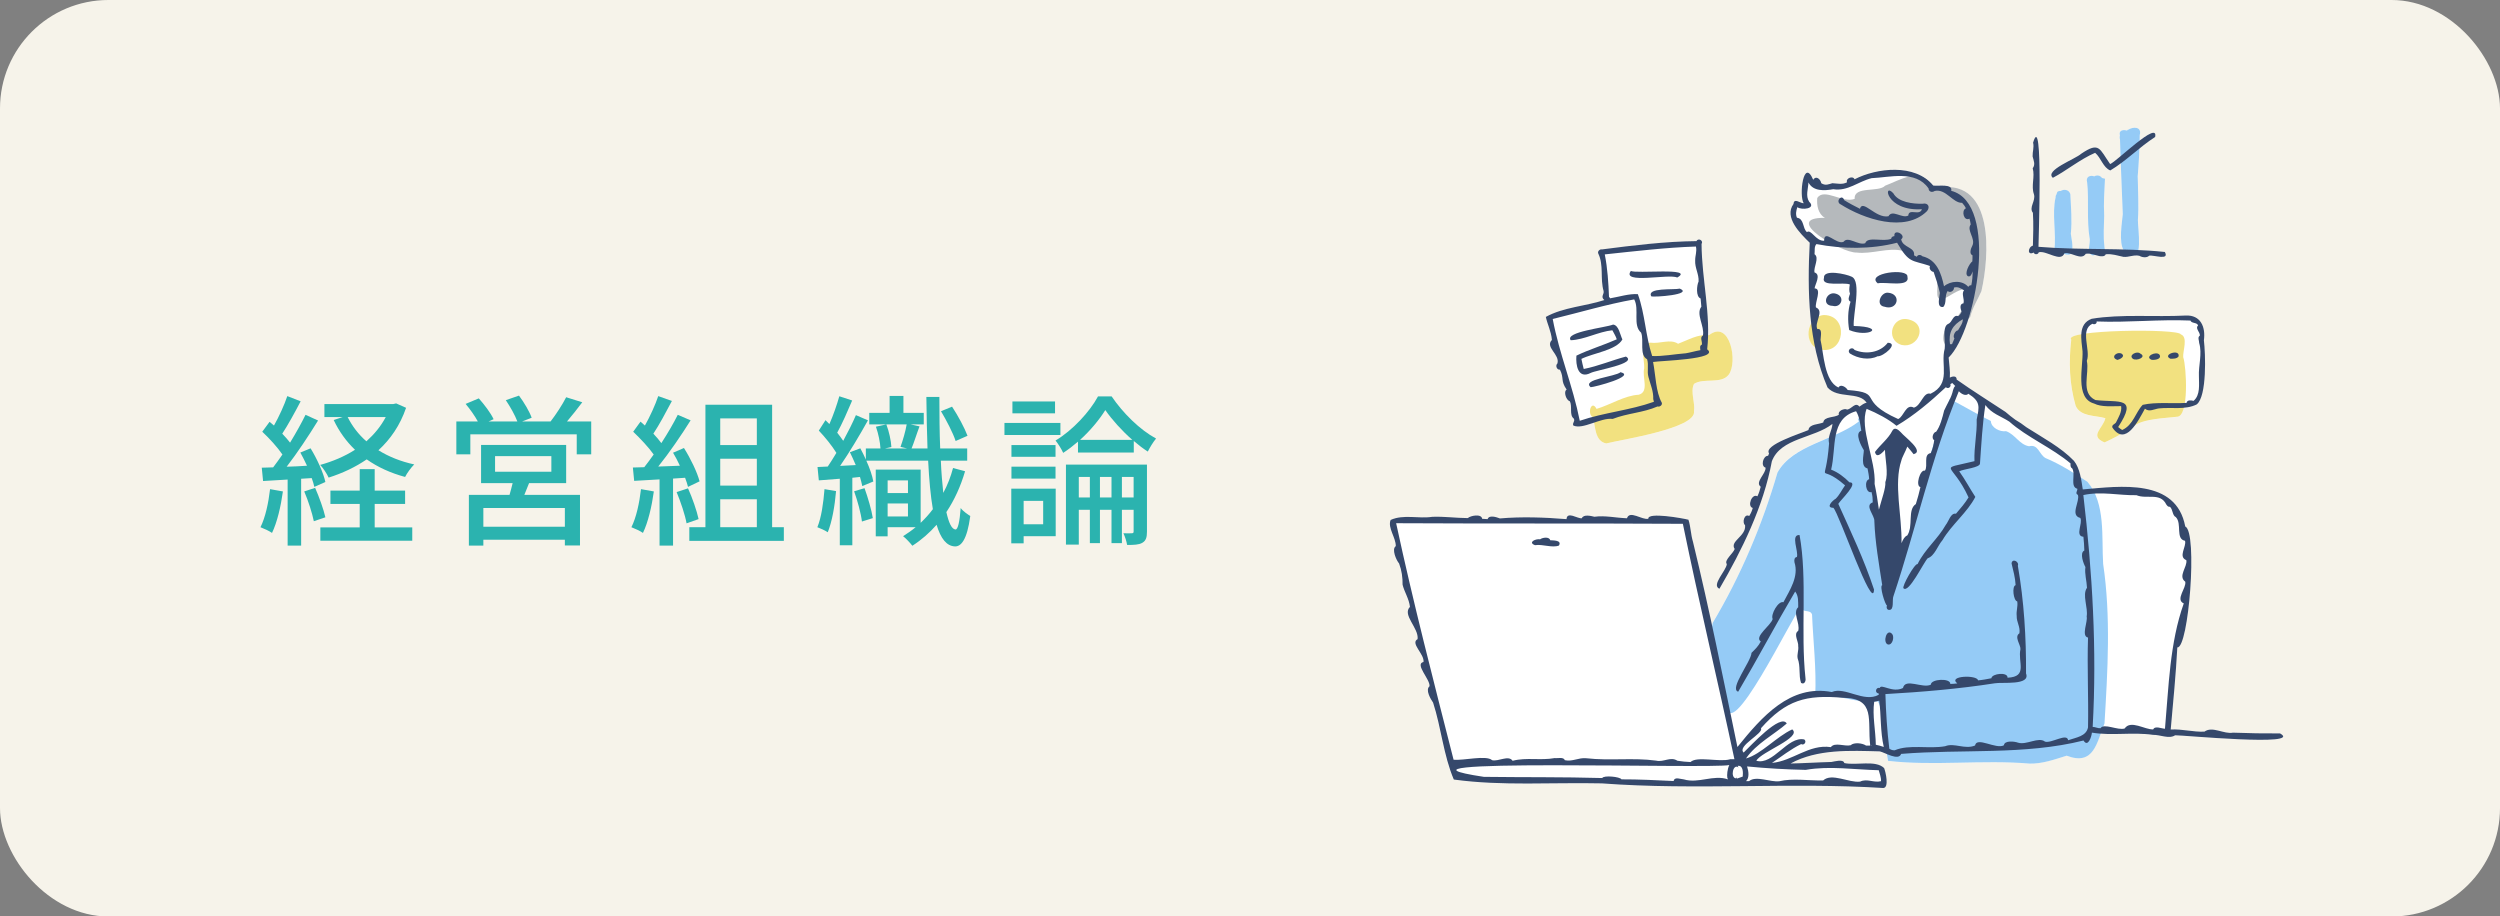
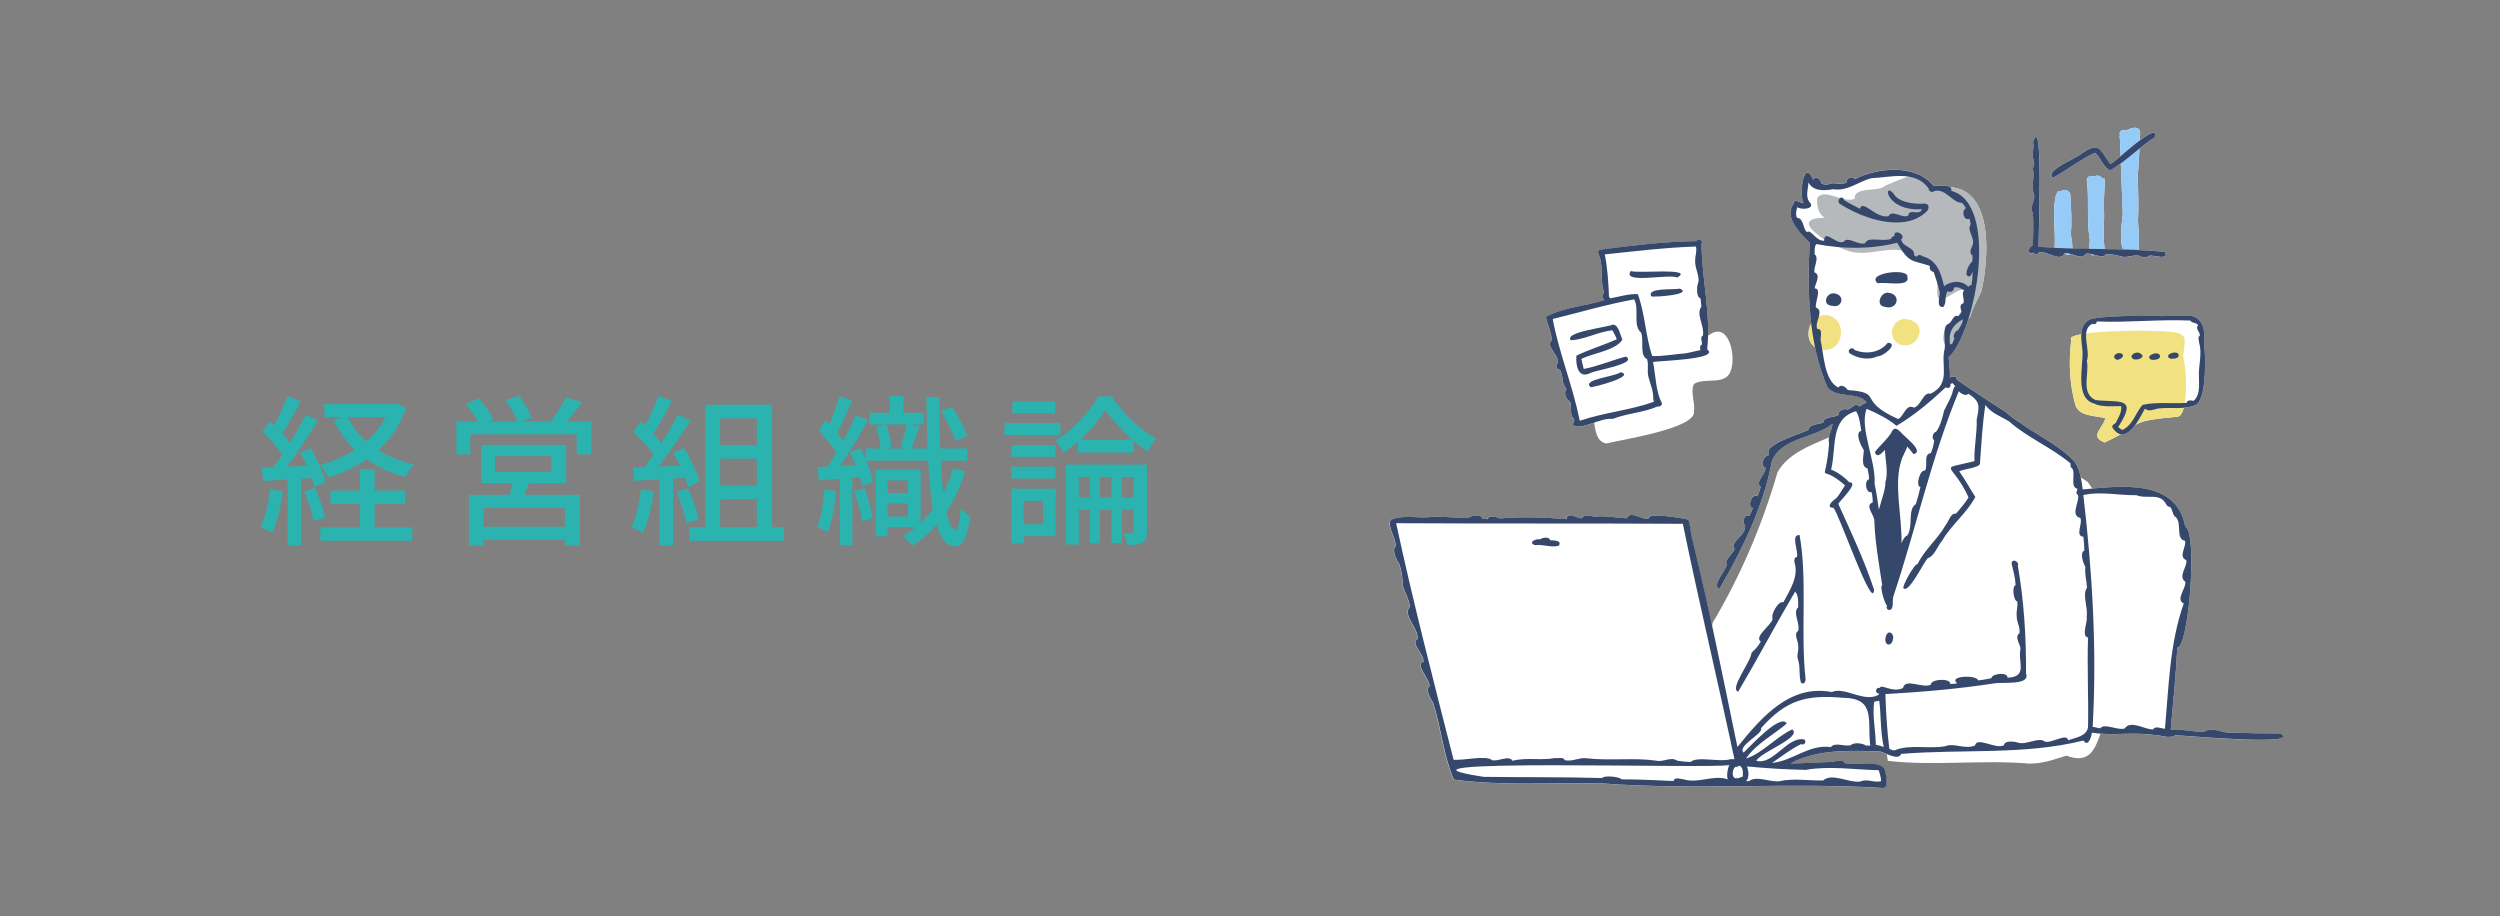
<svg xmlns="http://www.w3.org/2000/svg" id="_イヤー_2" viewBox="0 0 461 169">
  <rect x="0" y="0" width="461" height="169" fill="#808080" stroke="none" />
  <defs>
    <style>.cls-1{fill:#f6f3ea;}.cls-2{fill:#f2e180;}.cls-3{fill:#fff;}.cls-4{fill:#b5b9bc;}.cls-5{fill:#95cbf6;}.cls-6{fill:#2bb3af;}.cls-7{fill:#35486b;}</style>
  </defs>
  <g id="_イヤー_1-2">
-     <rect class="cls-1" width="461" height="169" rx="20" ry="20" />
    <g>
      <path class="cls-6" d="M52.17,90.62c-.39,2.82-1.08,5.73-2.01,7.65-.45-.33-1.56-.84-2.13-1.05,.9-1.8,1.47-4.44,1.77-7.02l2.37,.42Zm3.36-2.34v12.33h-2.49v-12.18c-1.65,.09-3.18,.18-4.53,.27l-.24-2.46,2.1-.06c.54-.72,1.14-1.53,1.71-2.37-.93-1.35-2.4-2.97-3.72-4.2l1.35-1.83c.27,.21,.54,.45,.81,.69,.93-1.65,1.92-3.81,2.46-5.43l2.46,.96c-1.05,2.01-2.31,4.32-3.39,5.97,.54,.57,1.05,1.14,1.44,1.65,1.08-1.77,2.1-3.6,2.85-5.13l2.31,1.05c-1.68,2.73-3.84,6-5.79,8.52,1.2-.03,2.46-.09,3.75-.18-.39-.84-.81-1.68-1.23-2.43l1.89-.78c1.2,1.95,2.37,4.53,2.73,6.21l-2.04,.9c-.09-.48-.27-1.02-.48-1.62l-1.95,.12Zm2.58,1.68c.75,1.71,1.56,3.96,1.89,5.43l-2.13,.72c-.3-1.47-1.02-3.75-1.77-5.49l2.01-.66Zm16.77-14.76c-1.11,3.24-2.88,5.79-5.1,7.83,1.89,1.17,4.11,2.07,6.6,2.61-.57,.57-1.35,1.62-1.68,2.31-2.67-.72-5.04-1.8-7.08-3.24-2.1,1.44-4.47,2.55-7.02,3.36-.33-.72-1.02-1.77-1.56-2.34,2.28-.63,4.5-1.56,6.42-2.79-1.62-1.56-2.94-3.39-3.93-5.49l1.65-.54h-3.36v-2.4h12.69l.54-.12,1.83,.81Zm-5.79,22.05h6.93v2.46h-16.95v-2.46h7.26v-4.32h-5.4v-2.46h5.4v-3.96h2.76v3.96h5.61v2.46h-5.61v4.32Zm-4.98-20.34c.84,1.68,1.98,3.18,3.45,4.47,1.44-1.29,2.67-2.76,3.57-4.47h-7.02Z" />
      <path class="cls-6" d="M109.02,77.72v6.06h-2.67v-3.69h-19.62v3.69h-2.58v-6.06h3.96c-.54-1.02-1.44-2.28-2.25-3.24l2.43-1.02c1.02,1.14,2.22,2.73,2.73,3.84l-.93,.42h5.31c-.42-1.14-1.32-2.73-2.13-3.93l2.43-.84c.93,1.23,1.95,2.97,2.34,4.08l-1.77,.69h5.25c.99-1.26,2.19-3.12,2.88-4.47l2.97,.93c-.93,1.23-1.92,2.49-2.82,3.54h4.47Zm-11.46,11.37c-.3,.75-.6,1.5-.87,2.16h10.26v9.33h-2.79v-1.05h-15.03v1.08h-2.67v-9.36h7.5c.21-.69,.39-1.47,.57-2.16h-5.82v-7.05h15.69v7.05h-6.84Zm6.6,4.59h-15.03v3.45h15.03v-3.45Zm-12.87-6.69h10.38v-2.88h-10.38v2.88Z" />
      <path class="cls-6" d="M120.57,90.62c-.39,2.82-1.08,5.73-2.01,7.65-.45-.33-1.56-.84-2.13-1.05,.9-1.8,1.47-4.44,1.77-7.02l2.37,.42Zm3.54-2.37v12.36h-2.49v-12.21c-1.71,.09-3.3,.18-4.68,.27l-.24-2.46,2.1-.06c.57-.72,1.14-1.5,1.74-2.34-.93-1.32-2.46-2.94-3.78-4.2l1.35-1.86c.27,.24,.54,.48,.81,.72,.93-1.65,1.92-3.81,2.46-5.43l2.52,.9c-1.08,2.04-2.34,4.41-3.42,6.03,.57,.6,1.08,1.2,1.47,1.74,1.17-1.8,2.25-3.66,3.03-5.22l2.37,1.02c-1.71,2.73-3.96,6.03-5.97,8.52l3.99-.15c-.39-.84-.81-1.65-1.26-2.4l2.01-.87c1.23,1.95,2.46,4.5,2.88,6.15l-2.13,1.02c-.12-.48-.3-1.05-.54-1.68l-2.22,.15Zm2.76,1.8c.81,1.8,1.62,4.14,1.95,5.67l-2.22,.78c-.27-1.56-1.08-3.93-1.83-5.76l2.1-.69Zm17.67,7.17v2.52h-17.43v-2.52h2.97v-22.59h12.3v22.59h2.16Zm-11.73-20.07v4.92h6.75v-4.92h-6.75Zm6.75,7.44h-6.75v4.95h6.75v-4.95Zm-6.75,12.63h6.75v-5.16h-6.75v5.16Z" />
      <path class="cls-6" d="M154.17,90.56c-.24,2.79-.75,5.67-1.53,7.59-.42-.3-1.41-.75-1.92-.93,.75-1.8,1.11-4.47,1.32-7.02l2.13,.36Zm23.79-3.66c-.81,2.76-1.95,5.28-3.45,7.53,.45,2.01,.99,3.15,1.68,3.21,.45,.03,.78-1.47,.96-3.96,.39,.57,1.38,1.23,1.77,1.47-.6,4.5-1.74,5.64-2.82,5.61-1.56-.06-2.64-1.47-3.39-3.99-1.29,1.47-2.79,2.79-4.47,3.87-.36-.48-1.2-1.38-1.71-1.77,.81-.51,1.59-1.05,2.31-1.65h-5.16v1.68h-2.19v-12.3h8.28v9.81c.81-.78,1.59-1.62,2.25-2.52-.42-2.43-.69-5.46-.87-8.94h-11.4c.63,1.38,1.11,2.79,1.29,3.84l-2.04,.84c-.09-.48-.24-1.05-.42-1.68l-1.41,.15v12.45h-2.31v-12.27c-1.38,.12-2.7,.21-3.87,.3l-.24-2.46,1.89-.09c.51-.75,1.05-1.62,1.59-2.52-.81-1.32-2.1-2.91-3.24-4.11l1.23-1.92,.72,.72c.72-1.62,1.41-3.63,1.83-5.13l2.37,.78c-.84,1.98-1.86,4.32-2.76,5.94,.42,.51,.78,1.02,1.11,1.5,.9-1.65,1.74-3.33,2.34-4.74l2.22,.96c-1.5,2.7-3.42,5.91-5.13,8.4l2.88-.15c-.33-.81-.72-1.62-1.08-2.37l1.92-.72c.36,.63,.69,1.35,1.02,2.07v-2.04h2.7c-.06-1.14-.39-2.73-.84-4.02l1.92-.42c.51,1.32,.87,3.03,.93,4.17l-1.2,.27h4.11l-1.23-.3c.42-1.14,.93-2.88,1.14-4.14h-6.9v-2.13h3.75v-3.12h2.55v3.12h3.75v2.13h-2.43l1.65,.36c-.54,1.41-1.02,3-1.47,4.08h2.94c-.09-2.91-.18-6.09-.21-9.51h2.4c0,3.39,.03,6.6,.15,9.51h4.98v2.25h-4.86c.09,2.22,.27,4.2,.45,5.94,.78-1.44,1.38-3,1.8-4.59l2.22,.6Zm-18.54,3.12c.63,1.74,1.29,4.02,1.53,5.52l-2.01,.63c-.18-1.53-.81-3.81-1.44-5.58l1.92-.57Zm4.26-1.44v2.34h3.75v-2.34h-3.75Zm3.75,6.66v-2.4h-3.75v2.4h3.75Zm8.79-13.92c-.48-1.47-1.68-3.78-2.7-5.49l2.04-.84c1.11,1.68,2.31,3.93,2.85,5.37l-2.19,.96Z" />
      <path class="cls-6" d="M195.54,80.21h-10.32v-2.22h10.32v2.22Zm-.87,18.66h-5.91v1.32h-2.28v-10.08h8.19v8.76Zm-.03-14.64h-8.13v-2.16h8.13v2.16Zm-8.13,1.83h8.13v2.19h-8.13v-2.19Zm8.04-9.84h-7.86v-2.19h7.86v2.19Zm-5.79,16.14v4.32h3.6v-4.32h-3.6Zm16.23-19.26c2.07,3.06,5.19,6.15,8.19,7.77-.54,.63-1.14,1.65-1.53,2.4-.84-.54-1.71-1.2-2.58-1.95v2.13h-10.29v-2.01c-.87,.75-1.8,1.47-2.73,2.07-.3-.69-.93-1.68-1.41-2.28,3.18-1.89,6.33-5.34,7.83-8.13h2.52Zm6.51,24.93c0,1.05-.18,1.68-.87,2.07-.63,.36-1.53,.39-2.79,.39-.09-.6-.39-1.56-.69-2.16,.72,.03,1.35,.03,1.56,0,.27,0,.33-.09,.33-.36v-3.96h-2.16v6.15h-1.92v-6.15h-2.13v6.15h-1.86v-6.15h-2.04v6.42h-2.37v-14.76h14.94v12.36Zm-10.53-6.3v-3.78h-2.04v3.78h2.04Zm7.83-10.62c-1.92-1.68-3.75-3.72-4.98-5.49-1.08,1.74-2.73,3.75-4.65,5.49h9.63Zm-3.84,10.62v-3.78h-2.13v3.78h2.13Zm4.08,0v-3.78h-2.16v3.78h2.16Z" />
    </g>
    <g>
      <g>
        <path class="cls-3" d="M384.86,88.79h0s.02,.02,.02,.02c-.01,0-.02-.02-.03-.02Z" />
        <path class="cls-3" d="M384.94,88.84h0Z" />
        <path class="cls-3" d="M385.71,58.79c-1.41,.52-1.84,1.62-1.92,2.86-1.44,.26-2.23,.59-1.86,1-.48,4.1-.35,8.22,.82,12.22,.91,2.02,3.65,1.72,5.47,2.26-.4,1.87-3.06,3.28-.15,4.47,1.28-.58,2.23-1.08,2.97-1.52,.98,.22,1.9-.61,2.7-1.71,1.26-.72,2.71-1.08,7.66-1.5,.62,.02,1.03-.65,1.29-1.67,.82-.07,1.63-.24,2.38-.61,1.93-1.5,1.62-9.45,1.33-11.83,.34-2.44-.58-4.7-3.36-4.57-5.66,.31-11.94-.3-17.33,.6Z" />
        <path class="cls-3" d="M420.43,135.24c-3.02,.02-5.64-.03-8.67-.14-1.68,.32-3.78-1.26-5.26-.19-2.13,.1-4.13-.52-6.22-.39,.45-4.93,.96-10.3,1.22-15.14,2.07,.26,3.8-21.29,1.46-22.3-1.55-8.2-10.35-7.61-17.16-6.99-.26-.43-.54-.85-.87-1.25-.02-.02-.04-.03-.07-.05-.39-.25-.78-.5-1.17-.75-.24-1.14-.59-2.25-1.25-3.07-2.41-2.5-5.68-4.22-8.76-6.19-.65-.52-1.34-.97-2.05-1.39-.63-.46-1.24-.93-1.81-1.44-3.02-2-6.12-3.92-9.01-5.97,.03-.71-.71-.66-1.26-.36,.09-1.19-.13-2.48-.22-3.7,1.35-1.31,2.64-3.94,3.64-7.12,.11-.12,.22-.24,.34-.33,.42-1.77,1.44-3.31,2.06-4.78,1.38-6.01,2.29-18.62-5.78-19.19-.64-.49-2.43-.18-3.11-.31-3.37-4.11-10.46-3.24-14.5-1.15-.29-.73-1.69-.19-1.39,.55-.86,.48-1.81,.21-2.71,.17-.69,.2-1.27,.5-2.04,0-.12-.72-.97-1.5-1.48-.62-1.79-4.22-2.67,2.93-1.76,4.32-.64,.01-1.79-1.06-1.88,.13-1.81,2.46,1.26,5.48,2.99,7.15-.25,4.89-.31,9.94,.28,14.88-.82,1.43-.69,3.47,.71,4.4,.53,2.54,1.27,5.03,2.29,7.41,1.89,2.16,5.85,.68,7.22,2.83-.5,.03-.91,.44-1.33,.7-.77-.95-1.43,.46-2.28,.54-.49-.29-1.78,.27-1.51,.93-.69,.62-2.75,.27-2.88,1.45-.83,.38-2.6,.26-2.74,1.4-1.26,.58-8.33,2.75-7.26,4.31-.06,.15-.12,.29-.18,.44-.9-.06-1.43,1.92-.47,2.18,.12,1.12-2.02,2.66-.89,3.53-.15,.6-.33,1.2-.61,1.76-1-.61-1.95,1.85-.86,2.15-.13,.52-.36,1.02-.65,1.48-.89-.53-1.36,1.24-.76,1.69,.24,2.04-2.9,2.94-1.92,4.39-.23,.78-2.02,2.1-1.45,2.78-.07,1.19-2.93,3.9-1.36,4.56,4.14-7.09,8.13-15.19,9.67-23.51,1.62-4.31,7.79-4.23,11.17-6.89-.05,.86-.48,1.65-.63,2.49-3.76,1.62-7.64,3.09-9.5,6.45-2.79,9.62-6.79,19.08-11.95,27.73-.05,.22-.08,.44-.12,.66-1.12-5.18-2.29-10.36-3.56-15.59-.41-1.35-.41-2.77-.83-4.05-.97-.26-7.58-1.45-7.4-.18-1.16,.27-3.45-1.63-3.94-.09-2.12-.08-4.04-.55-6-.28-.65-.15-2-.5-2.33,.28-.78,.11-2.71-1.36-2.82,.16-4.09-.33-8.26-.48-12.28-.13-.6-.23-2-.71-2.27,.13-.33-.01-.66-.03-1-.06-.12-.98-2.14-.6-2.66-.13-2.2-.02-4.34-.32-6.51-.24-2.54,.4-5.35-.5-7.71,.58-.59,1.45,.96,3.21,.95,4.83-.81,.54,.09,2.61,.61,3.2,.5,1.34,.66,2.6,.64,3.92,.36,1.43,1.19,2.58,1.36,4.09-1.48,1.5,1.66,3.89,1.41,5.95-1.41,.76,1.29,2.75,1.09,4.21-1.7,.37,1.27,3.23,1.11,4.48-.8,.65,.19,2.35,.65,3.02,1.5,4.62,1.91,9.69,3.82,14.18,8.92,1.23,18.17,.5,27.3,.71,17.42,1.3,34.77-.23,51.88,.85,1.15,0,.45-3.01,.17-3.68-1.59-1.53-5.08-.44-7.34-.92-.16-.78-1.82-.29-2.39-.2-2.53,.06-5.08,.24-7.52,.28,4.95-2.7,11.01-2.38,16.46-2.23,.31,.07,.8,.3,1.33,.51,.05,.41,.12,.82,.2,1.22,8.33,.98,17.41-.23,26.03,.5,2.42,.06,4.66-.76,6.9-1.46,4.14,1.58,5.22-1.05,6.28-4.04,3.19,.24,6.38-.25,9.63,.22,1.29-.04,2.99,.82,4.08,.08,1.35-.04,23.78,2.12,19.35-.35Z" />
        <path class="cls-3" d="M375.01,46.58c.16,.45,.84,.39,.94-.05,1.41-.37,4.01,1.88,4.71,.24,.16,.11,.34,.18,.54,.18,.27,.05,.47,0,.61-.13,1.06,.31,2.2,.96,2.81,0,.3-.04,.58-.03,.85,0,.11,.12,.26,.22,.47,.29,.11-.01,.21-.06,.31-.11,.3,.09,.59,.18,.91,.25,.39,.05,.97,.11,1.15-.34,1.16-.11,2.15,.24,3.23,.47,1.04,.12,1.89-.43,2.97-.19,.48,.3,1.38,.43,1.81-.02,.82-.18,3.82,.98,2.88-.71-1.62-.17-3.24-.27-4.87-.35,.31-1.58-.09-4.71-.09-5.5,0-.02,0-.04,0-.07v.05c.19-2.72,0-5.37-.03-8.02,0,.05-.01,.1-.02,.15,.15-1.79,.26-3.57,.33-5.34,.94-.76,1.89-1.49,2.89-2.13,.3-1.44-1.1-.67-2.85,.65,0-.36,.02-.72,.02-1.09,0-.01,.02-.02,.03-.03,.27-1.46-1.24-1.43-2.16-.87-.04,0-.08,.01-.12,.02-.02,.03-.03,.06-.05,.09-.02,.02-.04,.03-.06,.05-1.13-.29-1.52,.28-1.3,.9-.07,.22-.08,.47,.01,.78,.03,1.01,.07,2.03,.1,3.04-.91,.76-1.64,1.35-1.94,1.46-1.99-2.82-1.96-4.19-5.34-1.9-1,.95-6.88,3.09-5.21,4.45,2.53-1.33,4.98-3.39,7.79-4.61,1.08,.9,1.49,2.76,2.8,3.25,.67-.4,1.31-.84,1.95-1.32,.11,3.12,.24,6.25,.36,9.37-.31,2.54-.61,5.23,.1,6.54-1.15-.03-2.3-.06-3.45-.07,0-.14,0-.29-.05-.44v.03c0-.05,0-.1,0-.15h0c-.23-1.85-.06-3.65-.04-5.53v-.02s0-.05,0-.08h0c-.13-2.29,.04-4.52,.15-6.79-.19-.06-.37-.1-.54-.13-.42-.54-.98-.54-1.43-.29-.71-.26-1.64,.02-1.31,1.15,.35,3.18-.09,7.03,.44,10.17,.15,.57-.09,1.38-.11,2.06-1.02-.02-2.04-.04-3.06-.06,.04-.75-.13-1.76-.29-2.72,.26-2.43,.02-4.89-.09-7.35-.25-.85-1.22-.92-1.77-.55-.2-.03-.42,.01-.62,.16-.06,.15-.11,.3-.16,.45-.12,.18-.18,.38-.16,.58-.66,2.83,.06,6.31-.19,9.3-.99-.05-1.97-.11-2.95-.2-.03-.63,.92-25.57-1-19.21,.21,.91-.12,1.67-.09,2.55,.18,.74,.56,1.49,.02,2.17,.44,1.57-.33,3.27,.23,4.81,.36,1.25-.99,2.41-.19,3.42,.12,2.04,.05,4.04,0,6.04-.94,.26-1.08,1.92,.14,1.28Z" />
        <path class="cls-3" d="M286.16,62.7c-1.33,1.33,1.53,2.69,1.01,4.34-.42,.37-.1,1.21,.47,1.14,.82,1.63,.06,2,1.24,3.67-.64,.39-.06,2,.57,2.14,.54,.96-.14,2.56,.75,3.21,.29,.5-.32,.76-.09,1.28,.97,.45,2.39-.05,3.85-.54,.25,1.6,.5,3.53,2.24,3.84,2.78-.71,16.63-2.78,16.17-5.92,.25-1.64-.72-3.57,0-5.06,1.81-1.17,4.97,.1,6.38-1.67,1.77-2.25,.27-10.34-3.62-7.31-.05,0-.11,0-.16,0,.12-5.57-1.17-11.19-1.2-16.83,.4-.61-.62-1.16-.94-.51-5.74,.06-11.65,.78-17.42,1.53-.41-.09-.88,.36-.69,.77,1.04,2.14,.32,4.62,.98,6.9,.14,.62-.62,1.05,.14,1.67-3.53,1.15-7.58,1.32-10.79,3.11,.28,1.34,1,2.7,1.12,4.25Z" />
      </g>
      <g>
        <g>
          <path class="cls-5" d="M381.76,35.77c-.25-.85-1.22-.92-1.77-.55-.2-.03-.42,.01-.62,.16-.06,.15-.11,.3-.16,.45-.12,.18-.18,.38-.16,.58-.7,2.98,.16,6.69-.23,9.79,.66,.71,1.11,.74,1.41,.33,.07,.02,.14,.03,.21,.04,.02,.03,.03,.05,.05,.07v.03s.04,.01,.05,.02c.17,.18,.42,.27,.67,.26,1.32,.26,.98-1.91,.65-3.84,.26-2.43,.02-4.89-.09-7.35Z" />
          <path class="cls-5" d="M387.61,32.81c-.42-.54-.98-.54-1.43-.29-.71-.26-1.64,.02-1.31,1.15,.35,3.18-.09,7.03,.44,10.17,.28,1.04-.75,2.85,.63,3.27,.31-.04,.55-.23,.74-.54,.79,.83,1.67-.09,1.37-1.08v.03c0-.05,0-.1,0-.15h0c-.23-1.85-.07-3.65-.04-5.53v-.02s0-.05,0-.08h0c-.13-2.29,.04-4.52,.15-6.79-.19-.06-.37-.1-.54-.13Z" />
          <path class="cls-5" d="M394.61,24.78c.27-1.46-1.24-1.43-2.16-.87-.04,0-.08,.01-.12,.02-.02,.03-.03,.06-.05,.09-.02,.02-.04,.03-.06,.05-1.13-.29-1.52,.28-1.3,.9-.07,.22-.08,.47,.01,.78,.12,4.57,.34,9.16,.51,13.73-.36,2.99-.72,6.19,.57,7.09,.08-.01,.16-.05,.23-.11,.08,.03,.16,.04,.24,.05,.07-.04,.14-.1,.2-.17v.02c2.61,2.9,1.54-4.47,1.55-5.75,0-.02,0-.04,0-.07v.05c.19-2.72,0-5.37-.03-8.02,0,.05-.01,.1-.02,.15,.22-2.65,.37-5.28,.39-7.91,0-.01,.02-.02,.03-.03Z" />
        </g>
        <path class="cls-4" d="M357.71,34.57c-.68,.29-1.26-.14-1.68-.62-2.1-3.13-5.73-.7-8.41,.29-1.18,1.29-5.79,0-5.62,2.43-2.15,.87-5.67-2.11-6.9-.15-.12,1.33,.15,2.93,1.41,3.65-8.23-.09,3.07,6.51,5.84,6.4,2.76,.35,5.92-1,8.48-.32,1.62,2.01,4.84,1.55,5.95,4.01,.52,1.05,.51,2.31,.44,3.46-.11,4,3.69-1.5,6.03-.21-.71,2.25-1.53,4.46-3.4,6-1.26,.39-2.2,3.52-.85,4.24,1.92,.18,2.76-4.05,4.31-5.28,.42-1.77,1.44-3.31,2.06-4.78,1.48-6.45,2.43-20.48-7.66-19.12Z" />
        <path class="cls-2" d="M402.58,65.89c-.09-1.19,.94-3.73-.43-4.23-.46-1.13-21.87-.87-20.21,.97-.48,4.1-.35,8.22,.82,12.22,.91,2.02,3.65,1.72,5.47,2.26-.4,1.87-3.06,3.28-.15,4.47,7.26-3.31,3.8-3.92,13.34-4.73,2.29,.06,1.76-9.28,1.17-10.97Z" />
-         <path class="cls-5" d="M374.18,140.8c-8.62-.73-17.69,.48-26.03-.5-.72-3.51-.21-7.49-1.85-10.97-3.88,.53-7.68-1.54-11.57-1.06,.23-4.97-.38-9.97-.59-14.95-.36-1.11-2-.09-1.97-1.58-1.52,1.57-13.52,26.69-13.82,17.88-1.21-4.49-3.54-10.34-2.53-14.76,5.15-8.65,9.16-18.11,11.95-27.73,2.84-5.11,10.36-5.85,15-9.4h.02l-.23-.52c.28-.08,.56-.16,.84-.26,1.58,11.37,2.74,22.6,4.94,33.97,4.08-12.41,6.33-25.36,11.19-37.35,2.62,1.32,4.95,2.78,7.58,4.06,.04,1.25,1.69,2.05,2.81,1.88,1.69,.6,2.45,2.48,4.24,2.78,1.71-.45,1.85,1.53,3.04,2.18,2.72,1.13,5.22,2.75,7.68,4.34h-.01s.02,0,.03,.01c0,0-.02,0-.02-.01,.03,.01,.06,.04,.08,.05h-.02c3.38,4,2.57,10.21,2.88,15.12,1.44,9.67,.84,19.66,.25,29.41-1.44,3.6-1.96,7.88-6.98,5.96-2.25,.7-4.48,1.52-6.9,1.46Z" />
        <path class="cls-5" d="M386.05,90.26s.05,.1,.08,.15c-.03-.05-.05-.1-.08-.15Z" />
        <path class="cls-5" d="M321.31,98.55h0s-.04,.07-.06,.1c.02-.03,.04-.07,.06-.1Z" />
        <g>
          <path class="cls-2" d="M336.34,58.09c-3.3,.25-4.07,5.69-.56,6.38,4.44,.87,5.19-6.31,.56-6.38Z" />
          <path class="cls-2" d="M352.2,58.98c-3.27-1.09-4.72,3.7-1.53,4.63,3.04,.69,4.85-3.65,1.53-4.63Z" />
-           <path class="cls-2" d="M315.13,61.81c-2.02-.24-3.86,.9-5.69,1.58-1.46-.96-3.33,.05-5.09-.2-2.12,.03-1.07,3.33-1.16,4.73-.43,1.62,.99,4.32-1.01,4.87-2.6,.13-5.3,1.89-7.78,2.61-.95-1.85-1.83,1.05-.63,1.53,.4,1.66,.3,4.46,2.43,4.84,2.78-.71,16.63-2.78,16.17-5.92,.25-1.64-.72-3.57,0-5.06,1.81-1.17,4.97,.1,6.38-1.67,1.77-2.25,.27-10.34-3.62-7.31Z" />
        </g>
        <path class="cls-7" d="M283.06,100.53c1.45-.22,3.13,.55,4.41,.07,.58-1-1-.93-1.61-.98-.18-.71-1.44-.5-1.87-.17-.81-.15-2.31,.57-.94,1.08Z" />
        <g>
          <path class="cls-7" d="M339.38,37.66c4.3,2.74,11.9,5.32,15.96,1.27,.63-.77,.2-1.59-.82-1.36-1.79,.04-4.48-.26-5.4-1.94-1.97-2.13-1.37,3.38,5.28,2.95-.41,1.31-2.42-.24-2.51,1.17-1.14,.62-2.95-1.21-3.66,.13-2.37,.44-4.75-3.23-5.26-1.38-1-.51-1.95-.99-2.91-1.6-.38-1.21-1.68,.21-.68,.78Z" />
-           <path class="cls-7" d="M340.99,60.86c3.57,1.48,7.02-.6,.84-.75-.18-2,1.5-8.28-.39-9.09-1.03-.5-5.26-1.43-5.1,.22-.57,1.73,3.69,.72,4.77,1.22-.11,.59-.17,1.18,.03,1.71-.14,.46-.53,1.17,.1,1.47-.51,1.54-.55,3.54-.25,5.21Z" />
+           <path class="cls-7" d="M340.99,60.86Z" />
          <path class="cls-7" d="M338.55,54.16c-1.75-.56-2.79,2.21-.6,2.24,1.56,.44,2.38-1.71,.6-2.24Z" />
          <path class="cls-7" d="M348.11,53.97c-1.34-.07-2.29,2.36-.61,2.59,2.45,.81,3.23-2.39,.61-2.59Z" />
          <path class="cls-7" d="M346.26,52.25c1.32-.35,5.99,.81,5.47-1.19,.25-1.73-7.82-.71-5.47,1.19Z" />
          <path class="cls-7" d="M346.24,65.7c1.01,.08,3.99-2.4,1.87-2.5-1.42,1.83-3.99,2.22-6.13,1.33-.46-.73-1.5,.02-.86,.65,1.45,.92,3.55,1.31,5.12,.51Z" />
          <path class="cls-7" d="M348.12,118.84c.86,.2,1.24-1.39,.8-1.92-1.02-1.19-1.8,1.57-.8,1.92Z" />
          <path class="cls-7" d="M322.98,120.37c-.06,1.59-4.16,6.69-2.46,7.18,3.48-5.88,6.93-12.41,10.51-18.47,.64,.82,.54,1.82,.56,2.89-1.09,.99,.39,2.94,0,4.36-.94,.61,.1,1.97,0,2.84,.12,.73-.26,1.47-.1,2.25,.56,1.45,.15,3.1,.62,4.5,.57,.38,.94-.29,.82-.87-.93-8.63,.39-18.25-1.09-26.39-1.71-.11-.16,2.97-.49,4.05-.49,.05-.52,.59-.45,.98,.83,2.59-.83,5.08-2.04,7.36-.94-.32-2.4,2.3-1.98,3.09-.27,1.15-3.5,3.29-2.19,4.15-.45,.87-1.07,1.47-1.7,2.08Z" />
          <g>
            <path class="cls-7" d="M391.21,65.2c-.98-.42-2.08,.77-.74,1.17,.48-.12,1.51-.66,.74-1.17Z" />
            <path class="cls-7" d="M394.64,65.18c-.55-.53-2.26,.31-1.31,1,.71,.43,2.61-.36,1.31-1Z" />
            <path class="cls-7" d="M396.76,66.35c.62,.07,1.88-.12,1.47-.92-.56-.79-2.9,.35-1.47,.92Z" />
            <path class="cls-7" d="M400.23,66.15c.49,0,1.2,.03,1.5-.43,.3-1.48-3.14-.31-1.5,.43Z" />
            <path class="cls-7" d="M395.53,75.36c.76,.68,1.72,.06,2.57-.05,2.32-.25,4.85,.32,6.97-.73,1.93-1.5,1.62-9.45,1.33-11.83,.34-2.44-.58-4.7-3.36-4.57-5.66,.31-11.94-.3-17.33,.6-2.58,.96-1.9,3.81-1.69,5.99,.14,2.73-1.45,8.67,2.13,9.64,1.37,.7,3.38,.47,4.99,.48,.16,1.08-.49,2.04-.95,3.01-.2,.32-.82,.42-.67,.93,2.42,3.6,4.79-1.26,6-3.46Zm-.42-.7c-1.31,1.34-1.73,3.73-3.78,4.63-.26-.16-.51-.35-.74-.54,3.73-5.72,.17-4.47-4.19-4.98-2.81-1.3-1.07-4.89-1.59-7.23,.76-2-1.35-5.71,1.03-6.84,.32,.2,.86,.04,.78-.42,5.73,.23,11.54-.42,17.29-.17,.22,.58,1.24,.29,1.42,.91-.61,.54,.4,1.21,.32,1.88-.48,.28-.11,.93-.12,1.36,.59,1.95-.15,4.2-.05,6.11,0,1.52,.29,3.48-.99,4.55-.42-.12-1.2-.21-1.28,.37-2.7,.18-5.62-.2-8.09,.36Z" />
          </g>
          <path class="cls-7" d="M420.43,135.24c-3.02,.02-5.64-.03-8.67-.14-1.68,.32-3.78-1.26-5.26-.19-2.13,.1-4.13-.52-6.22-.39,.45-4.93,.96-10.3,1.22-15.14,2.07,.26,3.8-21.29,1.46-22.3-1.68-8.91-11.95-7.44-18.9-6.83-.26-1.76-.53-3.91-1.62-5.27-2.41-2.5-5.68-4.22-8.76-6.19-.65-.52-1.34-.97-2.05-1.39-.63-.46-1.24-.93-1.81-1.44-3.02-2-6.12-3.92-9.01-5.97,.03-.71-.71-.66-1.26-.36,.09-1.19-.13-2.48-.22-3.7,5.09-4.95,9.36-28.45,.48-30.74,.29-1.4-2.45-.81-3.33-.98-3.37-4.11-10.46-3.24-14.5-1.15-.29-.73-1.69-.19-1.39,.55-.86,.48-1.81,.21-2.71,.17-.69,.2-1.27,.5-2.04,0-.12-.72-.97-1.5-1.48-.62-1.79-4.22-2.67,2.93-1.76,4.32-.64,.01-1.79-1.06-1.88,.13-1.81,2.46,1.26,5.48,2.99,7.15-.46,8.92-.28,18.41,3.28,26.69,1.89,2.16,5.85,.68,7.22,2.83-.5,.03-.91,.44-1.33,.7-.77-.95-1.43,.46-2.28,.54-.49-.29-1.78,.27-1.51,.93-.69,.62-2.75,.27-2.88,1.45-.83,.38-2.6,.26-2.74,1.4-1.26,.58-8.33,2.75-7.26,4.31-.06,.15-.12,.29-.18,.44-.9-.06-1.43,1.92-.47,2.18,.12,1.12-2.02,2.66-.89,3.53-.15,.6-.33,1.2-.61,1.76-1-.61-1.95,1.85-.86,2.15-.13,.52-.36,1.02-.65,1.48-.89-.53-1.36,1.24-.76,1.69,.24,2.04-2.9,2.94-1.92,4.39-.23,.78-2.02,2.1-1.45,2.78-.07,1.19-2.93,3.9-1.36,4.56,4.14-7.09,8.13-15.19,9.67-23.51,1.62-4.31,7.79-4.23,11.17-6.89-.07,1.22-.94,2.32-.62,3.6-.69,8.72-2.28,3.15,2.95,7.73-.58,.8-.98,1.71-1.71,2.45-.62,.35-1.94,1.68-.45,1.69,1.03,.96,7.34,19.48,7.5,15.08-1.83-5.54-4.25-10.61-6.59-15.81,.44-.74,3.92-3.98,2.05-3.97-.94-.96-2.09-1.84-3.37-2.34,1.01-4.07-.26-9.39,4.6-10.77,.64,1.03,.76,2.38,.96,3.6-1.32,.41,.05,2.94,.47,3.58,0,.9-.65,3.08,.68,3.37,.13,.66,.27,1.32,.3,1.99-.96,.21-.64,2.69,.44,2.37,.16,.62,.22,1.26,.22,1.9-1.59,.55,.39,2.41,.3,3.46,.14,3.92,.85,7.87,1.45,11.8-.54,.14,.52,3.61,.87,3.74-.13,.35-.03,.85,.44,.83,.95,0,.48-1.88,.76-2.53,4.18-12.52,6.99-25.56,12.06-37.8,.48,.54,1.33,.96,1.75,.47,2.29,1.43,2.03,2.39,1.54,4.75,.09,2.62-.51,5.02-.41,7.68-7.01,1.73-4.18-.06-1.09,6.68-.66,1.09-1.47,2.01-2.32,3.01-.99-.2-1.34,1.43-1.88,2.06-1.48,2.64-3.83,4.43-5.2,7.23-.52-.19-2.93,4.15-2.6,4.46,.98,.99,3.66-4.69,4.47-5.54,1.28-.41,1.83-2.32,2.72-3.33,1.68-2.87,4.59-5.11,6.06-7.98-.92-1.39-1.87-3.19-2.97-4.72,.84-.44,3.84-.66,3.83-1.45,.25-3.57,.45-7.27,.99-10.77,1.18,1.6,2.84,2.04,4.41,3.05,3.27,2.91,7.85,4.81,11.3,7.72-.02,.33-.06,.73,.29,.89,.71,1.06-.46,3.41,.96,3.78,.06,.37-.48,.87,.11,1.13,.39,1.22-1.52,3.77,.44,4.25,.51,.98-1.05,3.34,.57,3.47,.1,.85,.14,1.69,.17,2.54-.94,.44-.11,2.52,.2,3.04-.18,1.28,.24,2.53,.29,3.83-.93,1.29,.23,3.66-.06,5.3,.24,.94-1.06,3.62,.25,3.88-.18,5.55,.11,11.14,0,16.56-.33,1.65-2.14,1.84-3.67,2.37-.19-1.4-3.08,.62-4.26,.26-1.19-.95-3.41,.68-4.98,.19-.63-.24-2.5-.46-2.6,.48-1.46,.81-5.02-1.67-5.32,.04-1.88,.79-3.84-.55-5.5,.13-3.03,.56-6.59-.4-9.33,.76-.44,0-.66-.1-.98-.3-.41-3.33-.62-6.68-.72-10.07,6.68-.38,13.49-.95,20.17-1.99,1.33-.25,6.63,.45,5.76-1.81,.04-6.61-.37-13.33-1.51-19.87,.3-.75-1.04-1.44-1.16-.43,.31,1.31,.68,2.63,.75,4.01-.73,.18-.4,2.9,.3,3,.15,.93-.21,1.73-.1,2.67-.04,1.19,.69,1.98,.5,3.21-1.02,.67,.26,2.14,.19,2.93-.53,2.42,1.45,5.09-2.38,5.26,.08-1.11-2.9-.78-2.98,.1-.81,.16-1.63,.32-2.46,.39-.15-1.05-5.66-.87-3.82,.56-.43,.06-.86,.09-1.29,.1,.04-1.13-3.61-.92-3.59,.13-1.49,.77-4.73-1.29-5.14,.62-1.98,.98-4.03-.88-4.28,0-.74-.24-1,.95-.21,.99,0,.09,.01,.17,.02,.26-2.74,1.52-6.24-1.57-8.66-.51-7.68-1.45-12.88,4.55-17.4,10.14-2.65-12.82-5.12-25.19-8.2-37.86-.41-1.35-.41-2.77-.83-4.05-.97-.26-7.58-1.45-7.4-.18-1.16,.27-3.45-1.63-3.94-.09-2.12-.08-4.04-.55-6-.28-.65-.15-2-.5-2.33,.28-.78,.11-2.71-1.36-2.82,.16-4.09-.33-8.26-.48-12.28-.13-.6-.23-2-.71-2.27,.13-.33-.01-.66-.03-1-.06-.12-.98-2.14-.6-2.66-.13-2.2-.02-4.34-.32-6.51-.24-2.54,.4-5.35-.5-7.71,.58-.59,1.45,.96,3.21,.95,4.83-.81,.54,.09,2.61,.61,3.2,.5,1.34,.66,2.6,.64,3.91,.36,1.43,1.19,2.58,1.36,4.09-1.48,1.5,1.66,3.89,1.41,5.95-1.41,.76,1.29,2.75,1.09,4.21-1.7,.37,1.27,3.23,1.11,4.48-.8,.65,.19,2.35,.66,3.02,1.5,4.62,1.91,9.69,3.82,14.18,8.92,1.23,18.17,.5,27.3,.71,17.42,1.3,34.77-.23,51.88,.85,1.15,0,.45-3.01,.17-3.68-1.59-1.53-5.08-.44-7.34-.92-.16-.78-1.82-.29-2.39-.2-2.53,.06-5.08,.24-7.52,.28,4.95-2.7,11.01-2.38,16.46-2.23,.95,.22,3.47,1.8,3.93,.46,11.22-.92,22.81,.25,33.63-2.47,.81,1.34,1.48-.68,1.55-1.45,3.74,.62,7.46-.14,11.26,.41,1.29-.04,2.99,.82,4.08,.08,1.35-.04,23.78,2.12,19.35-.35Zm-59.38-74.32c-.48-.03-1.06,1.13-.65,1.46-.13,.37-.28,.73-.46,1.08-.15-.03-.26-.01-.36,.03-.32-2.2,.46-3.55,2.36-4.62,.05,.7-.54,1.43-.89,2.05Zm-27.85-18.12c-.84-.69-.48-2.47-1.84-2.65-.29-.62-.14-1.33,.07-1.95,.8,.6,3.55,.29,2.18-1-.7-1.08-.18-2.38-.13-3.56,.85,1.68,2.98,1.54,4.57,1.25,2.68,.43,4.65-1.45,7.09-2.04,3.23-.11,8.11-1.57,10.49,1.91,0,.55,.61,.82,1.13,.45,2.06-.47,3.35,2.27,5.05,2.19,.27,.3,.53,.63,.7,1.01-.9,.38-.39,2.46,.66,1.91,.11,.35,.17,.71,.23,1.07-.82,1.1,.95,2.58,.3,3.92-.26,.46-.64,1.51,.03,1.77,0,.37,0,.74-.03,1.11-.52,.37-1.58,2.32-.81,2.75,.54,.19,.71-.51,.88-.9-.03,.86-.07,1.72-.26,2.56-.28-.02-.46,.11-.55,.31-1.11-1.31-3.28-1.15-4.48-.12-.52-2.4-1.32-4.89-4-5.54-.28-.31-.85-.35-1.01,.1-.18-.08-.35-.17-.52-.27,.25-1.53-2.13-1.41-2.37-2.95,1.06-.81-1.46-2.09-1.25-.59-.29,.03-.57,.15-.6,.49-1.44,.63-4.37-.51-4.78,.82-1.32,.46-3.19-1.38-3.99-.27-1.31,.63-3.58-2.45-3.59-.19-1.54,.12-2.41-2.25-3.19-1.57Zm7.51,29.11c-.29-.52-1.3-1.18-1.7-.45-2.63-1.2-2.71-6.25-3.3-8.78,0-.6,.43-2.15-.59-2-.62-1.18,1.36-3.32-.26-3.99-.25-.84,1.17-3.5-.25-3.51,.05-.69,1.26-2.55-.01-2.94-.23-.95,.95-2.7,0-3.36,.08-.64-.1-1.4,.35-1.87,4.85,.92,10.01,1,14.87-.25,2.25,3.85,2.67,3.15,6.08,4.28-.25,.45,.17,1.07,.66,1.1,.44,1.23,.88,2.63,1.15,3.87-.04,.75-.69,2.76,.61,2.6,.71-.68,.2-2.08,.83-2.95,.44,.44,1.23-.05,1.16-.63,.73-.23,1.31,.17,1.87,.51-.57,.59,.13,1.62-.12,2.4-.75,.06-.58,1.03-.33,1.5-.11,.34-.34,.63-.61,.86-1.03-.37-1.08,1.16-1.89,1.43-1.16,.54-.44,3.38-.63,4.59-.82,2.96,1.28,6.4-2.61,8.29-1.34-.42-1.72,2.21-3.07,2.56-1.48-.8-1.83,1.63-2.9,2.1-7.83-3.51-2.47-4.83-9.28-5.35Zm19.44,0c-.31,1.47-1.09,2.53-1.65,3.79-.34,1.35-.63,2.72-1.47,3.91-.57,.08-.94,1.27-.36,1.55-.11,.84-.27,1.61-.63,2.39-1.46,.23-.45,2.32-1.08,3.24-.9-.3-1.8,2.84-.83,3.03-.24,1.05-.52,2.1-.85,3.13-1.59,1.03-.41,4.06-1.58,5.79-.44,.16-.78,.68-1.06,1.42,.1-5.1-1.48-10.95-.02-15.27,.12-.58,.76-1.64,1.09-2.54,.4,.46,.79,.92,1.16,1.4,2.06-.53-1.68-3.18-2.35-4.03-.41-.43-1.14-1.08-1.57-.3-.72,1.46-2.25,2.62-3.21,3.93,.27,1.08,1.04,.51,1.85-.41,.02,1.65,.67,4.37,.07,5.95,.1,1.1-.68,3.18-1.19,5.09-.21-1.59-.46-3.17-.79-4.74,.27-4.37-2.86-10.28-1.47-13.85,1.95,.81,4.02,1.89,5.51,3.13,3.29-1.94,6.28-4.48,9.1-7.12,.41,.4,1.03-.04,.83-.58,.12-.03,.24-.1,.33-.21,.18,.2,.37,.38,.57,.57-.23,.16-.31,.49-.4,.74Zm-41.62,71.56c.03,.09,.07,.17,.12,.25-2.69-.94-5.43,.82-8.15,0-.58-.03-1.72-.56-1.88,.3-3.21-.15-6.45-.32-9.62-.31-.25-.49-3.3-.78-3.55-.24-7.29-.21-14.32-.12-21.83-.22-23.57-3.55,42.41-1.42,45.26-2.18-.36,.75-.46,1.87-.36,2.39Zm.47-3.45c-1.99,.56-6.07-.64-7.27,.5-.81-.02-1.62-.12-2.42-.24h0c-1.28-.84-2.52,.33-3.93-.02-4.23-.58-8.52,.06-12.88-.44-1.45-.14-2.53,.67-3.94,.36-.26-.65-1.3-.31-1.87-.39-2.6,.48-5.22-.17-7.76,.5-.76-1.11-2.61,.18-3.78-.11-1.09-.99-5.3,.11-7.11-.09-3.66-14.38-7.44-28.95-10.59-43.61,17.63,.1,35.35,.01,52.87,.11,2.99,14.59,6.42,28.87,9.51,43.41-.27-.01-.55,.01-.82,0Zm2.35,3.18h0c-.38,.12-.74,.3-1.12,.39,.02-.07,.05-.14,.07-.21-.09,.03-.16,.08-.23,.15-1.02-.16-.5-2.79,.5-2.01-.03-.11-.09-.2-.16-.29,1.04-.18,1.03,1.22,.95,1.97Zm11.71-1.25c4.34-.75,8.91-.03,13.38,.08,.16,.64,.46,1.31,.42,2.02-1.36,.34-2.56-.54-3.86,.08-2.11,.25-5.22-1.67-6.82-.21-2.7,.05-5.56-.45-8.07,.14-1.69,.21-4.27-1.09-5.58-.02-.19,0-.37,0-.56,0,.64-.6,.49-1.78,.19-2.71,3.67,.36,7.18,.56,10.9,.64Zm11-4.49c-.64-.44-2.21-.61-2.8-.04-1.11,.28-2.93-.62-3.65,.35-4.05-.59-7.05,2.58-10.86,2.91,1.77-1.18,3.46-2.54,5.38-3.47,.55,.33,1.1-.48,.57-.86-3.1-.64-5.72,4.82-8.83,3.93,.84-1.64,8.48-4.28,6.62-5.78-2.86,1.3-5.75,4.6-8.53,5.36,1.89-2.75,5.31-4.5,7.52-6.45-1.14-1.93-6.71,4.18-7.95,5.36-1.29-1.21,3.77-3.55,3.19-4.48,4.64-5.23,8.33-6.21,15.12-5.62,6.13,.07,4.47,4.16,5.03,8.81-.28,.01-.55,.02-.81,0Zm1.07,0s-.06,0-.09,0c.02-.02,.03-.05,.06-.07l.05,.06h-.02Zm.77-.12c-.03-2.61-.66-5.41-.3-7.94,.28-.06,.63-.1,.93-.19,.36,2.62,.18,5.71,.84,8.53-.48-.16-.97-.32-1.47-.41Zm53.33-2.96c-.62-.01-1.85-.61-2.18,.12-1.52,.08-4.16-1.81-5.26-.17-1.27,.41-3.81-1.04-4.46-.05-.52,.04-.94-.24-1.44-.24,.8-14.2-.06-28.53-1.72-42.75,3.3-.74,6.68,.1,9.79,.02,1.87,.8,4.39-.57,5.5,1.71,.16,.22,.35,.5,.67,.42,.58,.5,.42,1.6,1.09,1.91,1.19,1.2-.11,4.03,1.7,4.37,.31,1.06-1.33,2.94,.24,3.57,.24,1.22-1.6,2.96-.2,3.97,.27,1.15-1.9,3.3-.27,4.01-2.6,7.28-2.77,15.35-3.47,23.13Z" />
        </g>
        <g>
          <g>
            <path class="cls-7" d="M399.19,46.46c-7.73-.81-15.59-.3-23.29-.95-.03-.63,.92-25.57-1-19.21,.21,.91-.12,1.67-.09,2.55,.18,.74,.56,1.49,.02,2.17,.44,1.57-.33,3.27,.23,4.81,.36,1.25-.99,2.41-.19,3.42,.12,2.04,.05,4.04,0,6.04-.94,.26-1.08,1.92,.14,1.28,.16,.45,.84,.39,.94-.05,1.42-.37,4.07,1.93,4.73,.19,1.25-.32,3.1,1.42,3.94,.09,.95-.14,1.67,.25,2.53,.43,.39,.05,.97,.11,1.15-.34,1.16-.11,2.15,.24,3.23,.47,1.04,.12,1.89-.43,2.97-.19,.48,.3,1.38,.43,1.81-.02,.82-.18,3.82,.98,2.88-.71Z" />
            <path class="cls-7" d="M378.55,32.79c2.53-1.33,4.98-3.39,7.79-4.61,1.08,.9,1.49,2.76,2.8,3.25,2.88-1.71,5.39-4.33,8.27-6.17,.67-3.21-7.14,4.56-8.3,4.99-1.99-2.82-1.96-4.19-5.34-1.9-1,.95-6.88,3.09-5.21,4.45Z" />
          </g>
          <path class="cls-7" d="M314.84,64.44s-.03,0-.04,0c.74-6.43-1-12.93-1.03-19.47,.4-.61-.62-1.16-.94-.51-5.74,.06-11.65,.78-17.42,1.53-.41-.09-.88,.36-.69,.77,1.04,2.14,.32,4.62,.98,6.9,.14,.62-.62,1.05,.14,1.67-3.53,1.15-7.58,1.32-10.79,3.11,.28,1.34,1,2.7,1.12,4.25-1.33,1.33,1.53,2.69,1.01,4.34-.42,.37-.1,1.21,.47,1.14,.82,1.63,.06,2,1.24,3.67-.64,.39-.06,2,.57,2.14,.54,.96-.14,2.56,.75,3.21,.29,.5-.32,.76-.09,1.28,1.77,.82,5.04-1.51,7.26-1.22,2.75-1.07,5.6-1.13,8.28-2.3,.39,.14,.92-.26,.78-.68-1.12-2-1.13-5.07-1.61-7.52,1.32-.24,12.28-.47,10.02-2.3Zm-9.99,9.12c.05,.17,.08,.35,.13,.53-4.42,1.58-9.2,1.97-13.67,3.5-1.28-6.44-3.78-12.33-4.99-18.77,5.05-1.22,9.95-2.71,15.03-3.61,1,1.84-.33,4.77,1.27,6.13,.58,1.44-.38,4.12,1.11,4.91,.34,1.14-.07,2.17,.26,3.32,.36,1.37,.92,2.58,.87,3.99Zm5.95-8.41c-2.02,.15-4.14,.58-6.14,.5-1.23-3.7-1.31-7.77-2.64-11.41-1.61-.11-3.44,.49-5.11,.77-.05-.1-.12-.19-.21-.27-.1-2.55-.27-5.31-.78-7.83,5.71-.6,11.25-1.27,16.81-1.45,.21,.94-.15,1.66-.14,2.55-.08,1.41,.71,2.5,.63,3.9-.34,.69-.54,2.81,.37,3.13,.05,.5,.1,1,.14,1.51-1.06,1.36,.63,3.61,.29,5.32-.63,.33-.07,1.14-.2,1.69-.45,.16-.3,.64-.27,1.01-.93,.16-1.84,.44-2.76,.59Z" />
          <path class="cls-7" d="M299.82,65.75c-2.59,.68-5.11,1.77-7.78,2.29-.17-.61-.3-1.24-.43-1.86,2.19-1.09,6.46-1.59,7.56-3.59-.43-.86-.65-2.61-1.71-2.74-1.27,.55-9.02,1.35-7.82,2.89,2.51-.09,5.08-1.57,7.68-1.84,.28,.56,.63,1.07,.81,1.67-2.43,1.08-5.1,1.87-7.44,3.01-.15,1.72,.28,4.38,2.61,3.2,.95-.53,8.76-1.72,6.52-3.03Z" />
          <path class="cls-7" d="M298.83,68.63c-.98,.85-7.26,1.3-5.51,2.77,.75-.02,8.43-2.05,5.51-2.77Z" />
          <path class="cls-7" d="M309.27,51.18c3.45-1.92-7.83-.65-8.53-1.23-1.84,2.52,7.12,.48,8.53,1.23Z" />
          <path class="cls-7" d="M309.76,53.22c-1.08,.27-6.15-.24-5.27,1.42,.5,.21,7.82-.32,5.27-1.42Z" />
        </g>
      </g>
    </g>
  </g>
</svg>